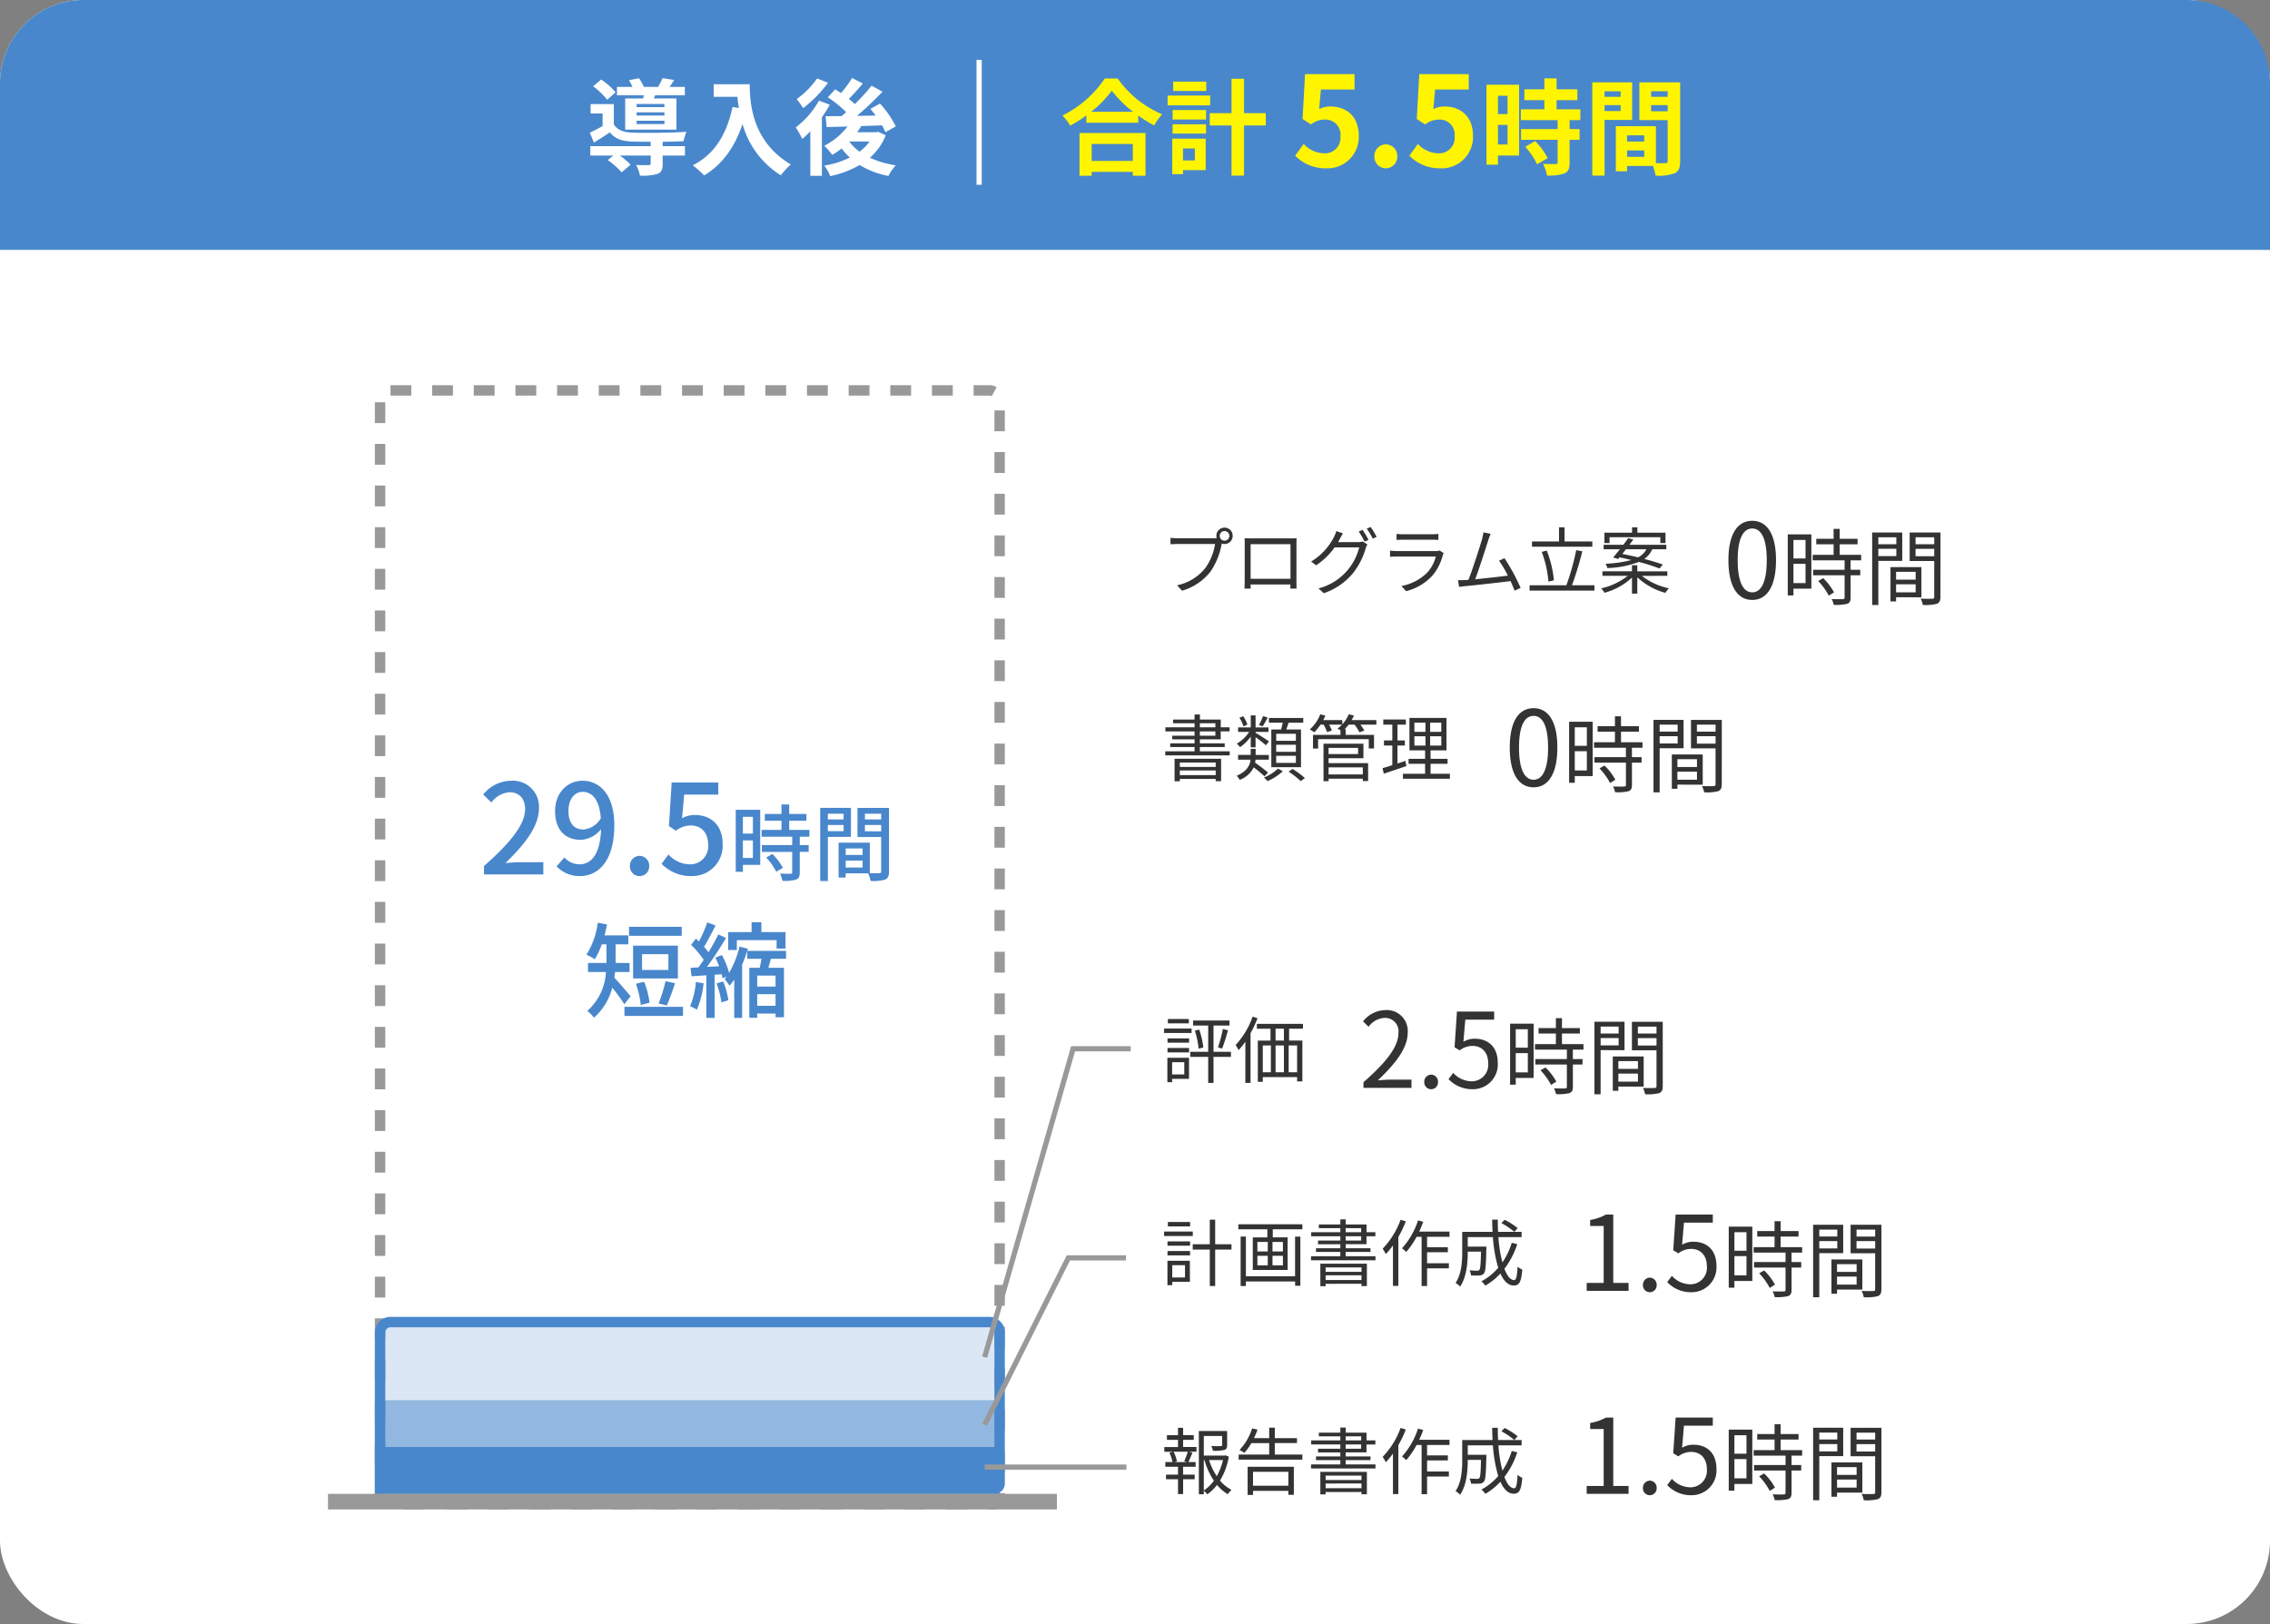
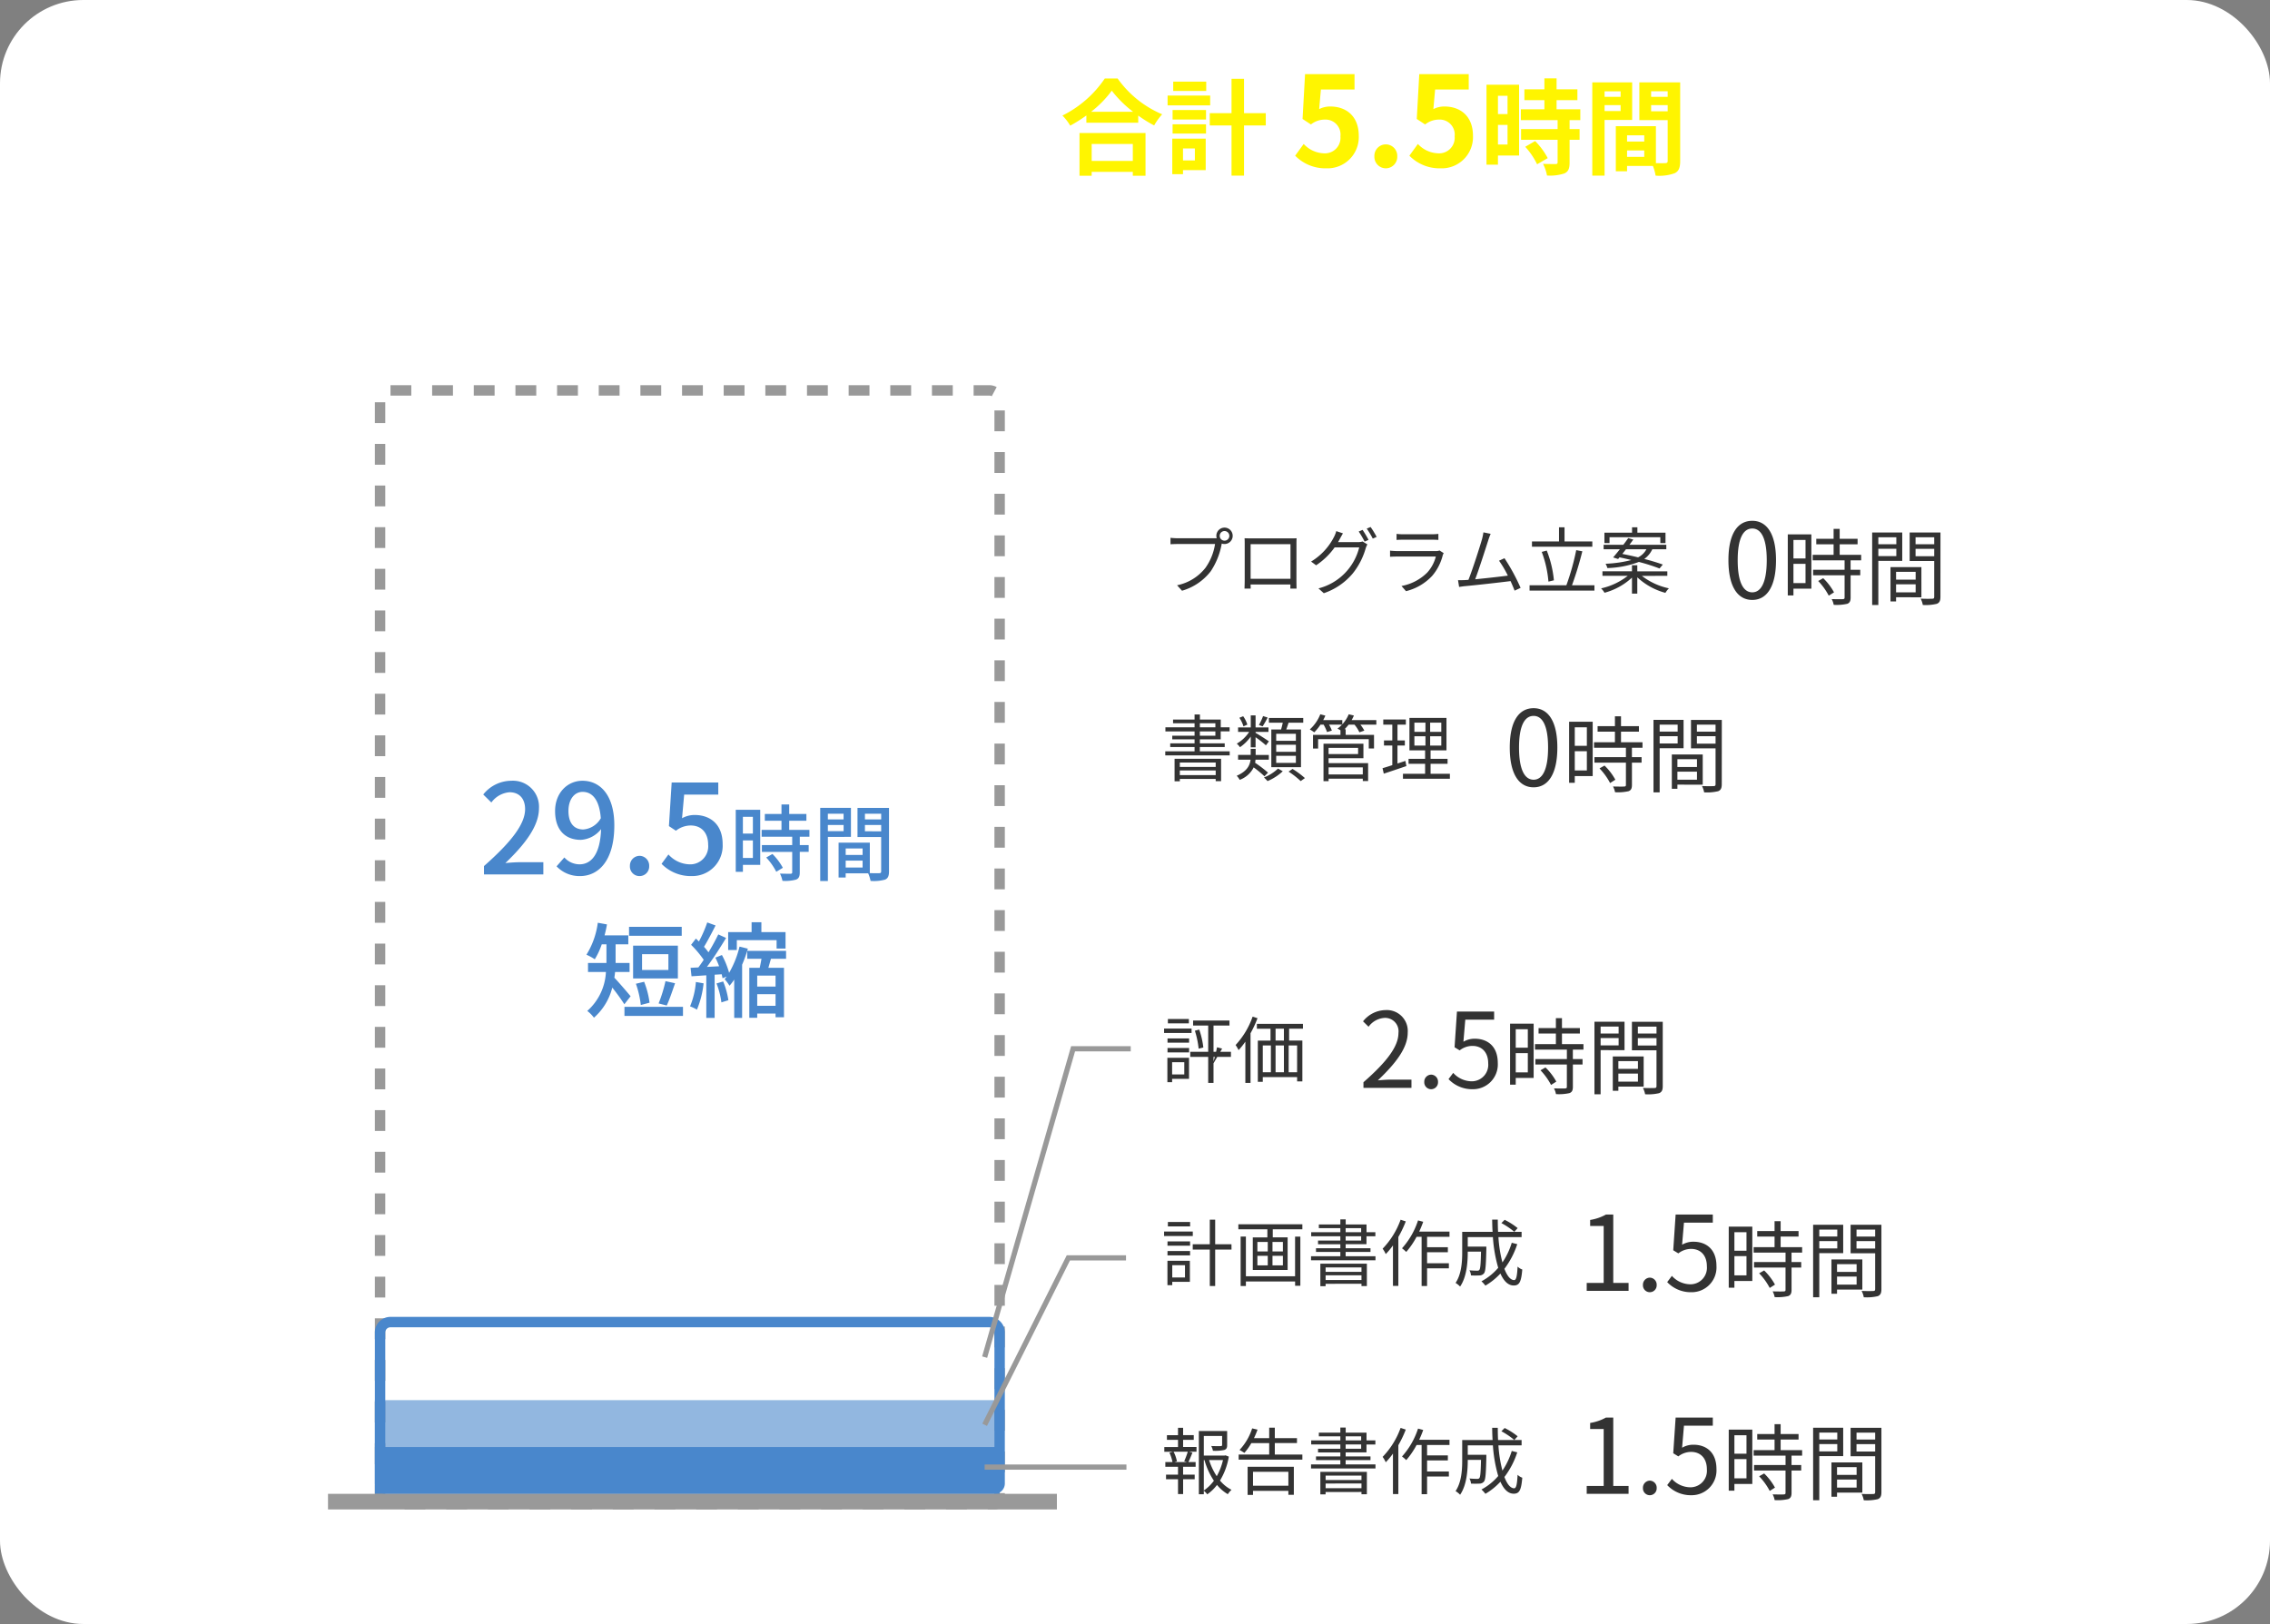
<svg xmlns="http://www.w3.org/2000/svg" width="436" height="312" viewBox="0 0 436 312">
  <rect x="0" y="0" width="436" height="312" fill="#808080" stroke="none" />
  <defs>
    <clipPath id="a">
      <rect width="309.708" height="216" fill="none" />
    </clipPath>
    <clipPath id="c">
      <rect width="120" height="9" transform="translate(9 195)" fill="none" />
    </clipPath>
    <clipPath id="d">
-       <rect width="120" height="15" transform="translate(9 180)" fill="none" />
-     </clipPath>
+       </clipPath>
  </defs>
  <g transform="translate(-723.369 -954.552)">
    <rect width="436" height="312" rx="16" transform="translate(723.369 954.552)" fill="#fff" />
    <g transform="translate(786.369 1028.55)">
      <g clip-path="url(#a)">
        <g clip-path="url(#a)">
          <path d="M12,1H127a2,2,0,0,1,2,2V214a1,1,0,0,1-1,1H11a1,1,0,0,1-1-1V3A2,2,0,0,1,12,1Z" fill="none" stroke="#999" stroke-width="2" stroke-dasharray="4 4" />
          <rect width="120" height="9" transform="translate(9 204)" fill="#4987cc" />
          <g opacity="0.6">
            <g clip-path="url(#c)">
              <rect width="120" height="9" transform="translate(9 195)" fill="#4987cc" />
            </g>
          </g>
          <g opacity="0.2">
            <g clip-path="url(#d)">
              <path d="M12,180H126a3,3,0,0,1,3,3v12H9V183a3,3,0,0,1,3-3" fill="#4987cc" />
            </g>
          </g>
          <path d="M12,180H127a2,2,0,0,1,2,2v29a1,1,0,0,1-1,1H11a1,1,0,0,1-1-1V182A2,2,0,0,1,12,180Z" fill="none" stroke="#4987cc" stroke-width="2" />
          <path d="M241.76,213h8.04v-1.52h-2.94V198.34h-1.4a9.269,9.269,0,0,1-3.04,1.04v1.16h2.6v10.94h-3.26Zm12.12.26a1.32,1.32,0,0,0,1.321-1.321c0-.019,0-.039,0-.059a1.356,1.356,0,0,0-1.29-1.419h-.03a1.355,1.355,0,0,0-1.321,1.39v.03a1.321,1.321,0,0,0,1.261,1.379h.059m8,0a4.761,4.761,0,0,0,4.808-4.714c0-.108,0-.217-.008-.326,0-3.22-1.98-4.66-4.42-4.66a4.205,4.205,0,0,0-2.18.58l.36-4.24h5.54v-1.56h-7.14l-.46,6.86.98.6a3.99,3.99,0,0,1,2.44-.86c1.84,0,3.04,1.24,3.04,3.34a3.169,3.169,0,0,1-2.864,3.447c-.085.008-.171.012-.256.013a4.824,4.824,0,0,1-3.6-1.62l-.9,1.2a6.229,6.229,0,0,0,4.66,1.94m10.568-7.972h-2.32v-3.552h2.32Zm-2.32,4.736v-3.7h2.32v3.7Zm3.44-9.36H269.04v11.728h1.088V211.1h3.44Zm1.312,8.96a12.314,12.314,0,0,1,2.032,2.816l1.008-.64a11.316,11.316,0,0,0-2.08-2.72Zm8.256-3.968V204.6h-4.128v-2.032h3.44v-1.056h-3.44v-1.9H277.84v1.9h-3.328v1.056h3.328V204.6h-4.016v1.056h6.128v1.808H273.9v1.056h6.048v4.272c0,.24-.08.3-.352.32-.252.016-1.132.016-2.124-.012a3.645,3.645,0,0,1,.384,1.1,9.136,9.136,0,0,0,2.592-.192c.48-.176.656-.528.656-1.2V208.52h1.856v-1.056H281.1v-1.808Zm6.752-3.1h-3.456v-1.328h3.456Zm-3.456.88h3.456v1.408h-3.456Zm4.592,2.32V200.3h-5.776v13.932h1.184v-8.48Zm2.576,3.6h-3.76v-1.488h3.76Zm-3.76.9h3.76V211.8h-3.76Zm4.86,2.5v-5.792h-5.932v6.592h1.072v-.8Zm-1.12-9.312h3.584v1.424H293.58Zm3.584-.88h-3.58v-1.328h3.58Zm1.2-2.256h-5.92v5.472h4.72v6.864c0,.288-.1.384-.368.384-.284.016-1.26.032-2.236-.016a4.366,4.366,0,0,1,.416,1.216,9.133,9.133,0,0,0,2.688-.208c.528-.208.7-.608.7-1.36Z" fill="#333" />
          <path d="M241.76,174h8.04v-1.52h-2.94V159.34h-1.4a9.269,9.269,0,0,1-3.04,1.04v1.16h2.6v10.94h-3.26Zm12.12.26a1.32,1.32,0,0,0,1.321-1.321c0-.019,0-.039,0-.059a1.356,1.356,0,0,0-1.29-1.419h-.03a1.355,1.355,0,0,0-1.321,1.39v.03a1.321,1.321,0,0,0,1.261,1.379h.059m8,0a4.761,4.761,0,0,0,4.808-4.714c0-.108,0-.217-.008-.326,0-3.22-1.98-4.66-4.42-4.66a4.205,4.205,0,0,0-2.18.58l.36-4.24h5.54v-1.56h-7.14l-.46,6.86.98.6a3.99,3.99,0,0,1,2.44-.86c1.84,0,3.04,1.24,3.04,3.34a3.169,3.169,0,0,1-2.864,3.447c-.085.008-.171.012-.256.013a4.824,4.824,0,0,1-3.6-1.62l-.9,1.2a6.229,6.229,0,0,0,4.66,1.94m10.568-7.972h-2.32v-3.552h2.32Zm-2.32,1.036h2.32v3.7h-2.32Zm3.44-5.66H269.04v11.728h1.088V172.1h3.44Zm1.312,8.96a12.314,12.314,0,0,1,2.032,2.816l1.008-.64a11.316,11.316,0,0,0-2.08-2.72Zm8.256-3.968V165.6h-4.128v-2.032h3.44v-1.056h-3.44v-1.9H277.84v1.9h-3.328v1.056h3.328V165.6h-4.016v1.056h6.128v1.808H273.9v1.056h6.048v4.272c0,.24-.08.3-.352.32-.252.016-1.132.016-2.124-.012a3.645,3.645,0,0,1,.384,1.1,9.136,9.136,0,0,0,2.592-.192c.48-.176.656-.528.656-1.2V169.52h1.856v-1.056H281.1v-1.808Zm6.752-3.1h-3.456v-1.328h3.456Zm-3.456.88h3.456v1.408h-3.456Zm4.592,2.32V161.3h-5.776v13.932h1.184v-8.48Zm2.576,3.6h-3.76v-1.488h3.76Zm-3.76.9h3.76V172.8h-3.76Zm4.86,2.5v-5.792h-5.932v6.592h1.072v-.8Zm-1.12-9.312h3.584v1.424H293.58Zm3.584-.88h-3.58v-1.328h3.58Zm1.2-2.256h-5.92v5.472h4.72v6.864c0,.288-.1.384-.368.384-.284.016-1.26.032-2.236-.016a4.366,4.366,0,0,1,.416,1.216,9.133,9.133,0,0,0,2.688-.208c.528-.208.7-.608.7-1.36Z" fill="#333" />
          <path d="M198.88,135h9.22v-1.58h-4.06c-.74,0-1.64.08-2.4.14,3.44-3.26,5.74-6.24,5.74-9.16a4.022,4.022,0,0,0-3.683-4.335,4.116,4.116,0,0,0-.577-.005,5.607,5.607,0,0,0-4.32,2.16l1.06,1.04a4.107,4.107,0,0,1,3.04-1.7,2.576,2.576,0,0,1,2.7,2.9c0,2.52-2.12,5.44-6.72,9.46Zm13,.26a1.32,1.32,0,0,0,1.321-1.321c0-.019,0-.039,0-.059a1.356,1.356,0,0,0-1.29-1.419h-.03a1.355,1.355,0,0,0-1.321,1.39v.03a1.321,1.321,0,0,0,1.261,1.379h.059m8,0a4.761,4.761,0,0,0,4.808-4.714c0-.108,0-.217-.008-.326,0-3.22-1.98-4.66-4.42-4.66a4.205,4.205,0,0,0-2.18.58l.36-4.24h5.54v-1.56h-7.14l-.46,6.86.98.6a3.99,3.99,0,0,1,2.44-.86c1.84,0,3.04,1.24,3.04,3.34a3.169,3.169,0,0,1-2.864,3.447c-.085.008-.171.012-.256.013a4.824,4.824,0,0,1-3.6-1.62l-.9,1.2a6.229,6.229,0,0,0,4.66,1.94m10.568-7.972h-2.32v-3.552h2.32Zm-2.32,1.036h2.32v3.7h-2.32Zm3.44-5.66H227.04v11.728h1.088V133.1h3.44Zm1.312,8.96a12.315,12.315,0,0,1,2.032,2.816l1.008-.64a11.314,11.314,0,0,0-2.08-2.72Zm8.256-3.968V126.6h-4.128v-2.032h3.44v-1.056h-3.44v-1.9H235.84v1.9h-3.328v1.056h3.328V126.6h-4.016v1.056h6.128v1.808H231.9v1.056h6.048v4.272c0,.24-.08.3-.352.32-.252.016-1.132.016-2.124-.012a3.646,3.646,0,0,1,.384,1.1,9.136,9.136,0,0,0,2.592-.192c.48-.176.656-.528.656-1.2V130.52h1.856v-1.056H239.1v-1.808Zm6.752-3.1h-3.456v-1.328h3.456Zm-3.456.88h3.456v1.408h-3.456Zm4.592,2.32V122.3h-5.776v13.932h1.184v-8.48Zm2.576,3.6h-3.76v-1.488h3.76Zm-3.76.9h3.76V133.8h-3.76Zm4.86,2.5v-5.792h-5.932v6.592h1.072v-.8Zm-1.12-9.312h3.584v1.424H251.58Zm3.584-.88h-3.58v-1.328h3.58Zm1.2-2.256h-5.92v5.472h4.72v6.864c0,.288-.1.384-.368.384-.284.016-1.26.032-2.236-.016a4.366,4.366,0,0,1,.416,1.216,9.133,9.133,0,0,0,2.688-.208c.528-.208.7-.608.7-1.36Z" fill="#333" />
          <path d="M231.56,77.26c2.78,0,4.56-2.54,4.56-7.64,0-5.08-1.78-7.56-4.56-7.56-2.8,0-4.58,2.46-4.58,7.56s1.78,7.64,4.58,7.64m0-1.46c-1.68,0-2.8-1.86-2.8-6.18,0-4.28,1.12-6.08,2.8-6.08,1.66,0,2.78,1.8,2.78,6.08,0,4.32-1.12,6.18-2.78,6.18m10.228-6.512h-2.32V65.736h2.32Zm-2.32,1.036h2.32v3.7h-2.32Zm3.44-5.66H238.38V76.392h1.088V75.1h3.44Zm1.312,8.96a12.315,12.315,0,0,1,2.032,2.816l1.008-.64a11.314,11.314,0,0,0-2.08-2.72Zm8.256-3.968V68.6h-4.128V66.568h3.44V65.512h-3.44v-1.9H247.18v1.9h-3.328v1.056h3.328V68.6h-4.016v1.056h6.128v1.808h-6.048V72.52h6.048v4.272c0,.24-.08.3-.352.32-.256.016-1.14.016-2.128-.012a3.617,3.617,0,0,1,.388,1.1,9.136,9.136,0,0,0,2.592-.192c.48-.176.656-.528.656-1.2V72.52H252.3V71.464h-1.856V69.656Zm6.752-3.1h-3.456V65.224h3.456Zm-3.456.88h3.456V68.84h-3.456Zm4.592,2.32V64.3h-5.776V78.232h1.184v-8.48Zm2.576,3.6h-3.76V71.864h3.76Zm-3.76.9h3.76V75.8h-3.76Zm4.864,2.5V70.952h-5.936v6.592h1.072v-.8Zm-1.12-9.312h3.584v1.424h-3.584Zm3.584-.88h-3.584V65.224h3.584Zm1.2-2.256h-5.92v5.472h4.72v6.864c0,.288-.1.384-.368.384-.288.016-1.264.032-2.24-.016a4.366,4.366,0,0,1,.416,1.216A9.1,9.1,0,0,0,267,78.008c.528-.208.7-.608.7-1.36Z" fill="#333" />
          <path d="M273.56,41.26c2.78,0,4.56-2.54,4.56-7.64,0-5.08-1.78-7.56-4.56-7.56-2.8,0-4.58,2.46-4.58,7.56s1.78,7.64,4.58,7.64m0-1.46c-1.68,0-2.8-1.86-2.8-6.18,0-4.28,1.12-6.08,2.8-6.08,1.66,0,2.78,1.8,2.78,6.08,0,4.32-1.12,6.18-2.78,6.18m10.228-6.512h-2.32V29.736h2.32Zm-2.32,1.036h2.32v3.7h-2.32Zm3.44-5.66H280.38V40.392h1.088V39.1h3.44Zm1.312,8.96a12.315,12.315,0,0,1,2.032,2.816l1.008-.64a11.315,11.315,0,0,0-2.08-2.72Zm8.256-3.968V32.6h-4.128V30.568h3.44V29.512h-3.44v-1.9H289.18v1.9h-3.328v1.056h3.328V32.6h-4.016v1.056h6.128v1.808h-6.048V36.52h6.048v4.272c0,.24-.08.3-.352.32-.256.016-1.14.016-2.128-.012a3.618,3.618,0,0,1,.388,1.1,9.136,9.136,0,0,0,2.592-.192c.48-.176.656-.528.656-1.2V36.52H294.3V35.464h-1.856V33.656Zm6.752-3.1h-3.456V29.224h3.456Zm-3.456.88h3.456V32.84h-3.456Zm4.592,2.32V28.3h-5.776V42.232h1.184v-8.48Zm2.576,3.6h-3.76V35.864h3.76Zm-3.76.9h3.76V39.8h-3.76Zm4.864,2.5V34.952h-5.936v6.592h1.072v-.8Zm-1.12-9.312h3.584v1.424h-3.584Zm3.584-.88h-3.584V29.224h3.584Zm1.2-2.256h-5.92v5.472h4.72v6.864c0,.288-.1.384-.368.384-.288.016-1.264.032-2.24-.016a4.366,4.366,0,0,1,.416,1.216A9.1,9.1,0,0,0,309,42.008c.528-.208.7-.608.7-1.36Z" fill="#333" />
          <path d="M172.194,29.872a.923.923,0,0,1-.924-.922v0a.924.924,0,1,1,.924.924m-8.974-.462q-.7-.007-1.4-.084v1.232c.35-.014.84-.042,1.386-.042h7.168a10.649,10.649,0,0,1-1.834,4.564,9.262,9.262,0,0,1-5.46,3.36l.952,1.05a10.72,10.72,0,0,0,5.516-3.738,13.908,13.908,0,0,0,2.086-5.166l.028-.154a1.686,1.686,0,0,0,.532.084,1.565,1.565,0,0,0,1.568-1.562v-.006a1.568,1.568,0,1,0-3.066.448c-.168.014-.322.014-.462.014Zm21.644,7.784h-7.658v-6.65h7.658Zm1.148-6.694c0-.35,0-.742.028-1.092-.42.028-.924.028-1.232.028H177.29c-.322,0-.7-.014-1.246-.028.028.336.028.77.028,1.092v6.89c0,.49-.028,1.526-.042,1.694h1.2c-.014-.1-.014-.434-.028-.8h7.648c0,.378-.014.7-.014.8h1.2c-.014-.154-.028-1.232-.028-1.68Zm7.994-.35c.112-.2.224-.392.322-.588.14-.252.392-.728.616-1.092l-1.288-.434a5.167,5.167,0,0,1-.434,1.12,11.729,11.729,0,0,1-4.4,4.732l.966.714a13.492,13.492,0,0,0,3.56-3.442h4.718a10.818,10.818,0,0,1-7.826,7.882l1.022.924a12.465,12.465,0,0,0,5.572-3.808,13.694,13.694,0,0,0,2.478-4.83,4.357,4.357,0,0,1,.322-.742l-.924-.56a2.676,2.676,0,0,1-.91.126Zm3.962-2.03a15.712,15.712,0,0,1,1.132,1.934l.756-.336A19.86,19.86,0,0,0,198.71,27.8Zm1.54-.56a14.525,14.525,0,0,1,1.162,1.92l.742-.336a17.236,17.236,0,0,0-1.162-1.9Zm13.986,4.2a1.869,1.869,0,0,1-.77.112h-7.378a12.839,12.839,0,0,1-1.358-.084v1.176c.49-.028,1.022-.042,1.358-.042h7.434a7.159,7.159,0,0,1-1.666,3.094,9.427,9.427,0,0,1-4.928,2.564l.868.994a10.2,10.2,0,0,0,5.012-2.926,9.644,9.644,0,0,0,2.044-3.976,2.42,2.42,0,0,1,.182-.406Zm-8.26-2.03c.378-.028.826-.042,1.26-.042h5.488c.476,0,.952.014,1.288.042V28.57a8.7,8.7,0,0,1-1.27.07h-5.5a8.7,8.7,0,0,1-1.26-.07Zm23.828,9.214a37.955,37.955,0,0,0-3.094-5.7l-1.05.476a19.985,19.985,0,0,1,1.694,2.87c-1.526.2-4.214.5-6.272.7.7-1.82,2.072-6.118,2.492-7.434.182-.588.336-.952.476-1.3l-1.386-.28a11.618,11.618,0,0,1-.28,1.344c-.392,1.372-1.82,5.852-2.6,7.784-.252.014-.49.028-.7.042-.406.014-.882.028-1.3.014l.21,1.3c.406-.056.812-.126,1.162-.154,1.876-.168,6.552-.686,8.722-.966.308.686.588,1.33.77,1.834Zm13.776-8.918H237.5V27.3h-1.06v2.73h-5.194v1.008h11.592Zm-7.378,7.462a20.969,20.969,0,0,0-1.372-5.712l-.966.252a21.133,21.133,0,0,1,1.288,5.712Zm3.472.952a64.538,64.538,0,0,0,1.988-6.524l-1.176-.224a46.149,46.149,0,0,1-1.89,6.748h-7.07v1.022h12.46V38.44Zm7.21-9.226H255.9v1.12h.994v-2h-5.4V27.3h-1.026v1.036h-5.306v2h.98Zm7.084,2.31a3.646,3.646,0,0,1-1.6,1.554c-1.036-.252-2.086-.476-3.024-.658.224-.28.462-.588.7-.9ZM247.794,33.4l.266-.322c.728.154,1.5.322,2.268.518a23.369,23.369,0,0,1-4.942.714,3.2,3.2,0,0,1,.336.826,18.479,18.479,0,0,0,6.062-1.176,36.684,36.684,0,0,1,3.962,1.26l.63-.756c-.924-.336-2.2-.728-3.556-1.078a4.7,4.7,0,0,0,1.54-1.862h2.688V30.67h-7.084c.266-.35.518-.686.742-1.008l-.966-.28c-.28.392-.6.84-.952,1.288h-3.78v.854h3.122c-.462.574-.91,1.134-1.3,1.568Zm9.45,3.234v-.868h-5.768V34.6h-1.022v1.162h-5.67v.868h4.858a12.705,12.705,0,0,1-5.124,2.412,3.5,3.5,0,0,1,.658.84,12.485,12.485,0,0,0,5.278-2.912v3.08h1.022V36.914a12.784,12.784,0,0,0,5.4,2.986,4.489,4.489,0,0,1,.672-.868,12.788,12.788,0,0,1-5.194-2.394Z" fill="#333" />
          <path d="M170.5,73.348h-6.888v-.854H170.5Zm-6.888.668H170.5v.9h-6.888Zm-1.012,2.09h1.012v-.462H170.5v.434h1.036v-4.3H162.6Zm4.858-9.59h2.982v.826h-2.978Zm0-1.568h2.982v.784h-2.978Zm0,5.4v-.826h4.774v-.714h-4.77v-.77h4V66.516h1.708v-.784h-1.7V64.248h-4v-.98H166.44v.98h-4.13v.7h4.13v.784h-5.6v.784h5.6v.826h-4.284v.7h4.284v.77h-4.676v.714h4.676v.826h-5.628v.77h12.376v-.77ZM185.9,68.322h-3.78V66.978h3.78Zm0,2.114h-3.78V69.078h3.78Zm0,2.128h-3.78V71.206h3.78Zm-4.718-6.412V73.39h5.7V66.152h-2.83c.154-.406.294-.854.448-1.3h2.814v-.91H180.72v.91h2.66c-.084.42-.21.9-.322,1.3ZM179.6,63.576a11.2,11.2,0,0,1-.8,1.708l.714.266a19.009,19.009,0,0,0,.966-1.694Zm-3.024,1.638a5.512,5.512,0,0,0-.8-1.61l-.728.294a6.294,6.294,0,0,1,.784,1.652Zm.658,4.368h.924V67.636a21.153,21.153,0,0,1,1.988,1.554l.574-.756c-.378-.28-2.02-1.344-2.562-1.634v-.182h2.478V65.76h-2.478V63.436h-.924V65.76H174.8v.854h2.128a7,7,0,0,1-2.38,2.254,3.588,3.588,0,0,1,.616.686,8.157,8.157,0,0,0,2.07-2.044Zm3.318,4.858a25.8,25.8,0,0,0-2.478-1.89c.028-.2.056-.406.07-.6h2.562v-.91h-2.534V69.876h-.952v1.162H174.8v.91h2.394c-.126,1.064-.63,2.212-2.66,3.094a3.506,3.506,0,0,1,.574.784,4.867,4.867,0,0,0,2.688-2.394,21.822,21.822,0,0,1,2.07,1.708Zm1.918-.784a8.064,8.064,0,0,1-2.7,1.708,7.95,7.95,0,0,1,.686.7,9.745,9.745,0,0,0,2.924-1.89Zm2.03.588a16.418,16.418,0,0,1,2.324,1.82l.812-.574a16.394,16.394,0,0,0-2.38-1.764Zm14.252.546h-6.566V73.432h6.566Zm-.9-3.92h-5.67V69.68h5.67Zm-5.67.8h6.692V68.882h-7.668v7.2h.98V75.6h6.566v.45h1.022V72.62h-7.588Zm9.17-7.322H196.61a7.433,7.433,0,0,0,.434-.882l-.994-.238a6.561,6.561,0,0,1-1.232,1.932v-.812H191.15a6.988,6.988,0,0,0,.406-.868l-.966-.252a7.67,7.67,0,0,1-2.016,2.912,6.438,6.438,0,0,1,.854.56,9.458,9.458,0,0,0,1.2-1.484h.6a8.79,8.79,0,0,1,.658,1.428l.924-.28a6.322,6.322,0,0,0-.546-1.148h2.492a5.62,5.62,0,0,1-.868.77,5.045,5.045,0,0,1,.574.322v.882H189.19v2.618h.98V68.014h9.73v1.792h1.008V67.188h-5.446V66.1h-.21a9.645,9.645,0,0,0,.784-.882h1.12a6.507,6.507,0,0,1,.938,1.47l.952-.322a7,7,0,0,0-.756-1.148h3.066Zm5.586,7.84-1.526.5V69.232h1.418v-.98h-1.414V65.214h1.61v-.98h-4.34v.98h1.736v3.038h-1.6v.98h1.6V73c-.714.238-1.358.434-1.876.588l.238,1.05c1.246-.406,2.842-.952,4.34-1.456Zm1.722-4.732h2.128v1.792h-2.124Zm0-2.618h2.128V66.6h-2.124Zm5.17,1.764h-2.142V64.836h2.142Zm0,2.646h-2.142V67.454h2.142Zm-2.058,5.418V72.746h3.262v-.952h-3.262V70.156h3.052v-6.23h-7.112v6.23h3.01v1.638h-3.178v.952h3.178v1.918h-4.256v.952h9.016v-.952Z" fill="#333" />
          <path d="M165.586,160.772h-4.27v.84h4.27Zm.514,1.834h-5.512v.854H166.1Zm-1.5,8.82h-2.444v-2.352H164.6Zm.938-3.206h-4.306v4.69h.924v-.644h3.388Zm-4.3-1.036h4.34v-.84h-4.332Zm0-1.862h4.34V164.5h-4.332Zm12.292-.28H170.4v-4.718h-1.034v4.718H166.09v1.022h3.276v7H170.4v-7h3.136Zm12.216,6.158H176.3v-7.63h-1.012v9.494H176.3V172.2h9.45v.826h1.008v-9.45h-1.012Zm-2.338-4.772h-2v-1.82h2Zm0,2.674h-2v-1.834h2Zm-4.9-1.834H180.5V169.1h-1.992Zm0-2.66H180.5v1.82h-1.992Zm-3.654-3.4v.966h5.572v1.554h-2.8v6.258h6.692v-6.26h-2.856v-1.554h5.684v-.966Zm23.646,9.14h-6.888v-.854H198.5Zm-6.888.668H198.5v.9h-6.888Zm-1.012,2.09h1.008v-.462H198.5v.434h1.036v-4.3H190.6Zm4.858-9.59h2.982v.826h-2.978Zm0-1.568h2.982v.784h-2.978Zm0,5.4v-.826h4.774v-.714h-4.77v-.77h4v-1.522h1.708v-.784h-1.7v-1.484h-4v-.98H194.44v.98h-4.13v.7h4.13v.784h-5.6v.784h5.6v.826h-4.284v.7h4.284v.77h-4.676v.714h4.676v.826h-5.628v.77h12.376v-.77Zm10.556-7.014a15.583,15.583,0,0,1-3.454,5.566,5.244,5.244,0,0,1,.6,1.036,13.808,13.808,0,0,0,1.386-1.666v7.78h1.036v-9.394a21.739,21.739,0,0,0,1.428-3Zm9.394,3.276v-.99h-5.82c.28-.616.546-1.246.77-1.89l-.994-.266a14.837,14.837,0,0,1-3.08,5.362,6.855,6.855,0,0,1,.812.7,15.373,15.373,0,0,0,1.988-2.912h.966v9.45h1.05v-3.388h4.186V168.7H211.1v-2.118h3.99v-.966H211.1v-2Zm9.968-2.632a14.345,14.345,0,0,1,2.478,1.68l.644-.714a13.319,13.319,0,0,0-2.5-1.592Zm1.988,3.78a13.879,13.879,0,0,1-1.792,3.78,25.253,25.253,0,0,1-.77-4.858h4.452v-1.018h-4.518c-.042-.756-.056-1.54-.056-2.352H223.6c.014.8.028,1.582.084,2.352h-5.836v3.906c0,1.806-.126,4.2-1.274,5.908a4.127,4.127,0,0,1,.868.7c1.26-1.82,1.47-4.634,1.47-6.594v-.112h2.548c-.056,2.408-.126,3.29-.322,3.5-.084.126-.224.154-.42.154-.238,0-.84-.014-1.484-.07a2.16,2.16,0,0,1,.294.98,15.959,15.959,0,0,0,1.666,0,1.084,1.084,0,0,0,.84-.406c.294-.364.378-1.54.448-4.676V165.5h-3.57v-1.82h4.83a27.543,27.543,0,0,0,1.022,5.894,11.182,11.182,0,0,1-3.22,2.59,5.889,5.889,0,0,1,.756.83,12.529,12.529,0,0,0,2.884-2.324c.644,1.442,1.484,2.3,2.562,2.3s1.442-.69,1.638-3.07a2.461,2.461,0,0,1-.9-.56c-.094,1.86-.262,2.59-.654,2.59-.714,0-1.358-.8-1.876-2.17a15.78,15.78,0,0,0,2.464-4.732Z" fill="#333" />
-           <path d="M165.348,121.772h-4.032v.84h4.032Zm.518,1.834h-5.278v.854h5.278Zm-1.4,8.82h-2.338v-2.352h2.338Zm.91-3.206h-4.158v4.69h.91v-.644h3.248Zm-4.13-1.036h4.144v-.84h-4.144Zm0-1.862h4.144V125.5h-4.144Zm12.18,1.75H170.08v-5.04h3.066v-.966H166.16v.966h2.9v5.04h-3.446v.98h3.444v5h1.022v-5h3.346Zm-6.926-4.046a16.887,16.887,0,0,1,.724,3.444l.9-.224a16.035,16.035,0,0,0-.788-3.446Zm5.236,3.43a36.043,36.043,0,0,0,1.12-3.514l-.98-.252a25.434,25.434,0,0,1-.938,3.528Zm5.852-6.132a15.455,15.455,0,0,1-3.266,5.446,8.073,8.073,0,0,1,.574.98,14.3,14.3,0,0,0,1.3-1.624v7.924h.994v-9.534a22.613,22.613,0,0,0,1.344-2.9Zm6.012,4.592H182v-2.282h1.6Zm2.534,6.09h-1.62v-5.152h1.624Zm-6.59-5.152H181.1v5.152h-1.556Zm4.06,5.152H182v-5.152h1.6Zm3.654-8.372V122.7H178.41v.938h2.618v2.282h-2.436v7.92h.952v-.91h6.594v.826h1.008v-7.84H184.6v-2.282Z" fill="#333" />
+           <path d="M165.348,121.772h-4.032v.84h4.032Zm.518,1.834h-5.278v.854h5.278Zm-1.4,8.82h-2.338v-2.352h2.338Zm.91-3.206h-4.158v4.69h.91v-.644h3.248Zm-4.13-1.036h4.144v-.84h-4.144Zm0-1.862h4.144V125.5h-4.144Zm12.18,1.75H170.08v-5.04h3.066v-.966H166.16v.966h2.9v5.04h-3.446v.98h3.444v5h1.022v-5h3.346Zm-6.926-4.046a16.887,16.887,0,0,1,.724,3.444l.9-.224a16.035,16.035,0,0,0-.788-3.446Zm5.236,3.43l-.98-.252a25.434,25.434,0,0,1-.938,3.528Zm5.852-6.132a15.455,15.455,0,0,1-3.266,5.446,8.073,8.073,0,0,1,.574.98,14.3,14.3,0,0,0,1.3-1.624v7.924h.994v-9.534a22.613,22.613,0,0,0,1.344-2.9Zm6.012,4.592H182v-2.282h1.6Zm2.534,6.09h-1.62v-5.152h1.624Zm-6.59-5.152H181.1v5.152h-1.556Zm4.06,5.152H182v-5.152h1.6Zm3.654-8.372V122.7H178.41v.938h2.618v2.282h-2.436v7.92h.952v-.91h6.594v.826h1.008v-7.84H184.6v-2.282Z" fill="#333" />
          <path d="M164.984,206.89h-2.422l.49-.14a6.776,6.776,0,0,0-.644-1.85h2.73a15.977,15.977,0,0,1-.686,1.834Zm-.742-4.27h2.044v-.9h-2.044v-1.41h-.98v1.414h-2.128v.9h2.128v1.386H160.63v.9h1.67l-.686.182a7.738,7.738,0,0,1,.586,1.8h-1.374v.91h2.436v1.512h-2.3v.882h2.3v2.842h.98v-2.842h2.222v-.882h-2.226V207.8h2.408v-.91h-1.386c.238-.49.518-1.162.77-1.806l-.672-.184h1.456V204h-2.576Zm3.976,3.892h.126a13.838,13.838,0,0,0,1.806,3.962,7.673,7.673,0,0,1-1.932,1.876Zm3.682,0a11.539,11.539,0,0,1-1.2,3.094,12.359,12.359,0,0,1-1.47-3.094Zm.476-.91-.182.042h-3.976v-3.766h3.514V203.6c0,.168-.056.21-.28.224s-.938.014-1.806-.014a3.227,3.227,0,0,1,.322.91,8.251,8.251,0,0,0,2.184-.154c.448-.154.546-.434.546-.952v-2.688h-5.432v12.152h.952v-.672a3.718,3.718,0,0,1,.658.686,8.185,8.185,0,0,0,1.876-1.806,7.728,7.728,0,0,0,2.072,1.778,4.622,4.622,0,0,1,.714-.84,7.013,7.013,0,0,1-2.212-1.778,12.889,12.889,0,0,0,1.694-4.606Zm12.082,5.838h-6.79v-2.674h6.79Zm-7.826,1.76h1.036v-.78h6.79v.756h1.05V207.8h-8.876Zm5.222-7.756v-2.2h4.256V202.3h-4.256v-2.016h-1.078V202.3H177.85a17.011,17.011,0,0,0,.686-1.638l-1.036-.24a10.831,10.831,0,0,1-2.422,4.144c.266.14.728.42.938.56a11.354,11.354,0,0,0,1.33-1.876h3.43v2.2H174.91v.98h12.236v-.98Zm16.646,4.9h-6.888v-.854H198.5Zm-6.888.668H198.5v.9h-6.888Zm-1.012,2.09h1.008v-.462H198.5v.434h1.036v-4.3H190.6Zm4.858-9.59h2.982v.826h-2.978Zm0-1.568h2.982v.784h-2.978Zm0,5.4v-.826h4.774v-.714h-4.77v-.77h4v-1.522h1.708v-.784h-1.7v-1.484h-4v-.98H194.44v.98h-4.13v.7h4.13v.784h-5.6v.784h5.6v.826h-4.284v.7h4.284v.77h-4.676v.714h4.676v.826h-5.628v.77h12.376v-.77Zm10.556-7.014a15.583,15.583,0,0,1-3.454,5.566,5.244,5.244,0,0,1,.6,1.036,13.808,13.808,0,0,0,1.386-1.666v7.78h1.036v-9.394a21.739,21.739,0,0,0,1.428-3Zm9.394,3.276v-.99h-5.82c.28-.616.546-1.246.77-1.89l-.994-.266a14.837,14.837,0,0,1-3.08,5.362,6.855,6.855,0,0,1,.812.7,15.373,15.373,0,0,0,1.988-2.912h.966v9.45h1.05v-3.388h4.186V208.7H211.1v-2.118h3.99v-.966H211.1v-2Zm9.968-2.632a14.345,14.345,0,0,1,2.478,1.68l.644-.714a13.319,13.319,0,0,0-2.5-1.592Zm1.988,3.78a13.879,13.879,0,0,1-1.792,3.78,25.253,25.253,0,0,1-.77-4.858h4.452v-1.018h-4.518c-.042-.756-.056-1.54-.056-2.352H223.6c.014.8.028,1.582.084,2.352h-5.836v3.906c0,1.806-.126,4.2-1.274,5.908a4.127,4.127,0,0,1,.868.7c1.26-1.82,1.47-4.634,1.47-6.594v-.112h2.548c-.056,2.408-.126,3.29-.322,3.5-.084.126-.224.154-.42.154-.238,0-.84-.014-1.484-.07a2.16,2.16,0,0,1,.294.98,15.959,15.959,0,0,0,1.666,0,1.084,1.084,0,0,0,.84-.406c.294-.364.378-1.54.448-4.676V205.5h-3.57v-1.82h4.83a27.543,27.543,0,0,0,1.022,5.894,11.182,11.182,0,0,1-3.22,2.59,5.889,5.889,0,0,1,.756.83,12.529,12.529,0,0,0,2.884-2.324c.644,1.442,1.484,2.3,2.562,2.3s1.442-.69,1.638-3.07a2.461,2.461,0,0,1-.9-.56c-.094,1.86-.262,2.59-.654,2.59-.714,0-1.358-.8-1.876-2.17a15.78,15.78,0,0,0,2.464-4.732Z" fill="#333" />
          <rect width="140" height="3" transform="translate(0 213)" fill="#999" />
          <path d="M29.96,94h11.4V91.648H36.944c-.864,0-1.968.072-2.88.168,3.744-3.576,6.456-7.1,6.456-10.512A5,5,0,0,0,35.845,76a4.907,4.907,0,0,0-.653,0,6.933,6.933,0,0,0-5.376,2.64l1.56,1.536a4.793,4.793,0,0,1,3.48-1.968c1.968,0,3,1.32,3,3.24,0,2.9-2.688,6.336-7.9,10.944Zm19.08-8.64c-1.848,0-2.856-1.3-2.856-3.552,0-2.3,1.2-3.672,2.712-3.672,1.92,0,3.24,1.584,3.5,5.064a4.236,4.236,0,0,1-3.356,2.16M43.9,92.44a6.062,6.062,0,0,0,4.516,1.872c3.408,0,6.576-2.784,6.576-9.744,0-5.832-2.736-8.568-6.12-8.568-2.856,0-5.256,2.3-5.256,5.808,0,3.7,1.992,5.544,4.944,5.544a5.308,5.308,0,0,0,3.888-2.064c-.168,5.04-2.016,6.768-4.152,6.768a3.94,3.94,0,0,1-2.9-1.32Zm15.94,1.872a1.837,1.837,0,0,0,1.85-1.824c0-.032,0-.064,0-.1A1.878,1.878,0,0,0,59.9,90.426l-.062,0a1.878,1.878,0,0,0-1.85,1.906c0,.02,0,.041,0,.062a1.837,1.837,0,0,0,1.752,1.918c.032,0,.064,0,.1,0m10.008,0a5.828,5.828,0,0,0,5.958-5.695c0-.142,0-.284-.006-.425,0-3.864-2.424-5.616-5.376-5.616A4.978,4.978,0,0,0,68,83.2l.408-4.536H74.96V76.336H66.008l-.528,8.376,1.344.888a4.649,4.649,0,0,1,2.832-1.008c2.016,0,3.36,1.344,3.36,3.7a3.452,3.452,0,0,1-3.5,3.768,5.653,5.653,0,0,1-4.128-1.9l-1.32,1.8a7.82,7.82,0,0,0,5.78,2.352m11.76-8.168h-1.92V82.928h1.92Zm-1.92,4.684V87.456h1.92v3.376Zm3.328-9.248h-4.7V93.5h1.376V92.16H83.02Zm1.152,9.168a11.874,11.874,0,0,1,1.932,2.74l1.264-.768a11.786,11.786,0,0,0-2-2.656Zm8.3-4V85.44H88.584V83.68h3.3v-1.3h-3.3V80.56H87.1v1.824H83.9v1.3h3.2v1.76H83.288v1.312H89.16v1.6H83.336v1.312H89.16v3.9c0,.224-.08.288-.336.3-.24,0-1.12,0-2.016-.032a5.545,5.545,0,0,1,.48,1.392,7.868,7.868,0,0,0,2.624-.24c.528-.224.7-.624.7-1.392V89.664h1.712V88.352H90.616v-1.6Zm6.56-3.316h-3.02v-1.1h3.02ZM96.008,84.5h3.024v1.18H96.008Zm4.432,2.28V81.212h-5.9V95.264h1.472v-8.48Zm2.688-1.072V84.5h3.12v1.216Zm3.12-2.276h-3.12v-1.1h3.12Zm-6.816,7.912h3.248v1.328H99.432Zm3.248-1.088H99.432V89.008h3.248Zm5.072-9.04H101.7v5.6h4.544v6.576c0,.272-.08.352-.368.368-.256,0-1.024.016-1.808-.016V87.888h-6v6.7h1.36v-.8h4.32a6.639,6.639,0,0,1,.464,1.456A8.116,8.116,0,0,0,107,94.992c.576-.256.752-.736.752-1.584ZM67.94,104.06H57.82v1.72H67.94Zm-2.56,8.3H60.32v-3.04h5.06Zm1.82-4.68H58.6v6.3h8.6Zm-2.14,11.5c.5-1.06,1.08-2.78,1.6-4.28l-1.84-.4a27.466,27.466,0,0,1-1.32,4.28Zm-3.3-.54a16.578,16.578,0,0,0-1.04-4.02l-1.58.38a18.848,18.848,0,0,1,.94,4.08Zm-3.64-1.24c-.46-.56-2.32-2.74-3.12-3.56.06-.36.1-.74.14-1.1h2.78V111H55.24v-3.58h2.44V105.7H53.12c.18-.68.34-1.38.46-2.1l-1.76-.32a15.454,15.454,0,0,1-2.18,6.14,10.283,10.283,0,0,1,1.6.88,14.283,14.283,0,0,0,1.34-2.88h.9V111H49.94v1.74h3.44a10.671,10.671,0,0,1-3.58,7.48,6.569,6.569,0,0,1,1.28,1.3,11.392,11.392,0,0,0,3.52-5.78,38.31,38.31,0,0,1,2.32,3.2Zm-1.18,3.78H68.18v-1.74H56.94Zm21.58-14.56h7.64v1.62h1.72v-3.16H83.24v-1.9H81.36v1.9h-4.5v3.44h1.66Zm-7.86,8.04a15.293,15.293,0,0,1-1.12,4.68,7.343,7.343,0,0,1,1.32.64,18.1,18.1,0,0,0,1.28-5.06Zm3.96.28a15.268,15.268,0,0,1,.94,3.64l1.34-.42a15.317,15.317,0,0,0-1-3.6Zm4.42-7.08a18.541,18.541,0,0,1-2,5.04,16.147,16.147,0,0,0-1.38-3.42l-1.26.5a15.843,15.843,0,0,1,.72,1.66l-2.34.12c1.24-1.64,2.6-3.78,3.68-5.56l-1.5-.68a38.187,38.187,0,0,1-1.88,3.44,12.321,12.321,0,0,0-.86-1.06c.68-1.1,1.52-2.72,2.22-4.1l-1.6-.58a24.036,24.036,0,0,1-1.6,3.66c-.2-.2-.38-.38-.58-.56l-.92,1.2a19.7,19.7,0,0,1,2.42,2.88c-.34.54-.7,1.02-1.02,1.46l-1.5.08.18,1.62c.84-.04,1.82-.12,2.84-.18v8.18h1.6v-8.3l1.36-.08c.06.28.12.54.16.76l.8-.32c-.14.18-.26.34-.4.5a9.314,9.314,0,0,1,.94,1.26,10.744,10.744,0,0,0,.9-1.18v7.36h1.52V111.34a24.692,24.692,0,0,0,1.1-3.08Zm6.92,7.68H82.44v-2.1h3.52Zm-3.52,3.7V117h3.52v2.24Zm5.54-9.04v-1.52H80.52v1.52h2.74c-.1.58-.22,1.18-.34,1.74h-2v9.6h1.52v-.82h3.52v.72h1.62v-9.5h-3c.16-.54.32-1.14.5-1.74Z" fill="#4987cc" />
          <path d="M126.121,199.73l16.08-32.067h11.072" fill="none" stroke="#999" stroke-width="1" />
          <line x2="27.236" transform="translate(126.121 207.859)" fill="none" stroke="#999" stroke-width="1" />
          <path d="M126.121,186.73l16.987-59.238H154.18" fill="none" stroke="#999" stroke-width="1" />
        </g>
      </g>
    </g>
    <g transform="translate(500 -1)">
-       <path d="M16,0H420a16,16,0,0,1,16,16V48a0,0,0,0,1,0,0H0a0,0,0,0,1,0,0V16A16,16,0,0,1,16,0Z" transform="translate(223.369 955.553)" fill="#4987cc" />
      <g transform="translate(80 3)">
        <g transform="translate(39.969 -382.886)">
          <rect width="118.652" height="20.52" transform="translate(307.46 1349.678)" fill="#fff" opacity="0" />
          <path d="M13.98-4.34v3.26H6.08V-4.34ZM3.74,1.76H6.08V1.02h7.9v.74h2.44v-8.2H3.74ZM5.96-10.52a20.435,20.435,0,0,0,3.98-4.06,21.909,21.909,0,0,0,4.1,4.06Zm2.64-6.4A21.173,21.173,0,0,1,.46-9.8a9.712,9.712,0,0,1,1.5,1.94,27.866,27.866,0,0,0,3.1-1.96v1.4h9.96V-9.8a23.99,23.99,0,0,0,3.06,1.9,11.625,11.625,0,0,1,1.54-2.14,20.092,20.092,0,0,1-8.56-6.88Zm19.48.6H21.74v1.8h6.34Zm.76,2.68H20.66v1.88h8.18ZM25.9-3.48v2.3H23.62v-2.3Zm2.08-1.88H21.56V1.46h2.06V.68h4.36Zm-6.36-.98h6.42V-8.12H21.62Zm0-2.7h6.42v-1.82H21.62Zm17.9-1.22H35.34v-6.6h-2.4v6.6H28.76V-7.9h4.18V1.74h2.4V-7.9h4.18ZM51.164.336A6,6,0,0,0,57.38-5.9c0-3.864-2.5-5.64-5.472-5.64a4.594,4.594,0,0,0-2.136.5l.336-3.768h6.456V-17.76h-9.5l-.48,8.616,1.608,1.056a4.249,4.249,0,0,1,2.664-.936,2.874,2.874,0,0,1,3,3.216,2.982,2.982,0,0,1-3.144,3.264,5.521,5.521,0,0,1-3.912-1.8L45.164-2.088A8.1,8.1,0,0,0,51.164.336Zm11.4,0a2.21,2.21,0,0,0,2.208-2.3,2.21,2.21,0,0,0-2.208-2.3,2.206,2.206,0,0,0-2.184,2.3A2.206,2.206,0,0,0,62.564.336ZM73.1.336A6,6,0,0,0,79.316-5.9c0-3.864-2.5-5.64-5.472-5.64a4.594,4.594,0,0,0-2.136.5l.336-3.768H78.5V-17.76H69l-.48,8.616,1.608,1.056a4.249,4.249,0,0,1,2.664-.936,2.874,2.874,0,0,1,3,3.216,2.982,2.982,0,0,1-3.144,3.264,5.521,5.521,0,0,1-3.912-1.8L67.1-2.088A8.1,8.1,0,0,0,73.1.336ZM85.952-13.6v3.52h-1.84V-13.6Zm-1.84,9.36V-8h1.84v3.76Zm4.06-11.48h-6.26V-.36h2.2V-2.12h4.06ZM89.352-3.8a14.07,14.07,0,0,1,2.28,3.36l2.04-1.18a13.8,13.8,0,0,0-2.42-3.28Zm10.58-5.12V-11h-4.56v-1.76h4v-2.08h-4v-2.1h-2.34v2.1h-3.84v2.08h3.84V-11h-4.52v2.08h7.06V-7.2h-7.02v2.06h7.02v4.3c0,.28-.1.36-.42.36-.3,0-1.42,0-2.38-.04a8.022,8.022,0,0,1,.76,2.24,8.854,8.854,0,0,0,3.34-.4c.78-.36,1-.96,1-2.1V-5.14h1.92V-7.2h-1.92V-8.92Zm7.74-5.54v1.06h-3.08v-1.06Zm-3.08,3.8V-11.8h3.08v1.14Zm5.3,1.7v-7.22h-7.66V1.74h2.36V-8.96Zm3.64-1.66V-11.8h3.18v1.18Zm3.18-3.84v1.06h-3.18v-1.06Zm-7.8,12.6V-3.1h3.3v1.24Zm3.3-4.14v1.2h-3.3V-6Zm6.9-10.18h-7.84v7.26h5.44V-1.1c0,.32-.12.44-.48.44-.26.02-1,.02-1.78,0v-7.1h-7.7V.9h2.16V-.12h4.96a8.806,8.806,0,0,1,.52,1.86,8.641,8.641,0,0,0,3.66-.46c.8-.38,1.06-1.08,1.06-2.36Z" transform="translate(307 1367.438)" fill="#fff500" />
        </g>
        <line y2="24" transform="translate(331.429 964.052)" fill="none" stroke="#fff" stroke-width="1" />
        <g transform="translate(255.829 961.552)">
          <rect width="58.78" height="19.86" transform="translate(0.82 5.98)" fill="#fff" opacity="0" />
          <path d="M15.16-11.42H9.82v-.6h5.34Zm0,1.62H9.82v-.62h5.34Zm0,1.64H9.82V-8.8h5.34ZM7.62-13.08V-7.1h9.84v-5.98H13.12l.26-.62h5.7v-1.6H16.14c.28-.38.58-.84.88-1.34l-2.22-.34a14.926,14.926,0,0,1-.86,1.68H11.2a8.49,8.49,0,0,0-.92-1.66l-1.94.36a8.874,8.874,0,0,1,.68,1.3H6.04v1.6H11.2c-.04.22-.1.42-.14.62ZM5.78-14.26A13.094,13.094,0,0,0,3-16.72l-1.54,1.3a14.013,14.013,0,0,1,2.7,2.58Zm9.04,9.5c1.5-.02,2.94-.06,4-.1a10.191,10.191,0,0,1,.58-1.82c-2.76.2-7.98.26-10.4.16-1.7-.06-2.9-.5-3.56-1.6V-12H.98v1.8h2.3v2.42C2.44-7.3,1.56-6.86.82-6.5l.8,1.88c1.12-.68,2.1-1.3,3.06-1.96C5.64-5.32,7-4.88,9.02-4.8c.92.02,2.16.04,3.5.04v.84H.92v1.8H5.34l-1.06.88A15.067,15.067,0,0,1,6.94,1.1L8.66-.36A13.043,13.043,0,0,0,6.58-2.12h5.94V-.58c0,.22-.1.3-.42.3-.3.02-1.4.02-2.38-.04a7.953,7.953,0,0,1,.74,2.06,10.178,10.178,0,0,0,3.34-.32c.8-.32,1.02-.88,1.02-1.94v-1.6H19.1v-1.8H14.82Zm9.8-11.06v2.42h4.56c.06.68.14,1.4.28,2.16l-1.22-.22C27.14-6.2,24.76-2.34,20.6-.24A19,19,0,0,1,22.78,1.7c3.48-2.08,5.88-5.4,7.38-9.88a16.9,16.9,0,0,0,7.36,9.86A12.8,12.8,0,0,1,39.44-.4c-7.36-4.34-7.9-11.64-7.9-15.42Zm19.86-1.1a16.711,16.711,0,0,1-3.92,3.96,18.2,18.2,0,0,1,1.24,1.74,24.588,24.588,0,0,0,4.78-4.88Zm.36,4.26a16.788,16.788,0,0,1-4.46,5.14A14.446,14.446,0,0,1,41.62-5.3a17.707,17.707,0,0,0,1.56-1.48V1.78H45.4V-9.46a26.8,26.8,0,0,0,1.52-2.42Zm5.84,7.84h3.88a8.9,8.9,0,0,1-1.92,1.96A9.132,9.132,0,0,1,50.66-4.8Zm5.5-1.86-.38.08H52.18c.28-.38.54-.78.78-1.18,1.3-.04,2.66-.08,3.98-.14A11.546,11.546,0,0,1,57.6-6.6l2-1.12a19.719,19.719,0,0,0-3.04-4.38l-1.84,1.02c.34.4.68.82,1,1.28l-3.58.06a63.916,63.916,0,0,0,4.9-4.64l-2.1-1.16A35.885,35.885,0,0,1,51.72-12a15.038,15.038,0,0,0-1.14-1c.84-.84,1.82-1.92,2.68-2.96L51.2-17.02a20.715,20.715,0,0,1-2.14,2.9c-.38-.26-.76-.5-1.1-.72L46.54-13.3a22.751,22.751,0,0,1,3.52,2.84c-.28.26-.58.52-.86.76-1.14.02-2.18.02-3.08.02l.2,2.1,4-.12A12.91,12.91,0,0,1,45.86-4,13.862,13.862,0,0,1,47.4-2.24a19.347,19.347,0,0,0,1.8-1.24,10.9,10.9,0,0,0,1.58,1.74A17.291,17.291,0,0,1,45.86-.18,7.735,7.735,0,0,1,47,1.84,19.546,19.546,0,0,0,52.66-.3a16.2,16.2,0,0,0,5.52,2.1A8.893,8.893,0,0,1,59.6-.24,17.946,17.946,0,0,1,54.62-1.7a10.925,10.925,0,0,0,3.04-4.32Z" transform="translate(0 23)" fill="#fff" />
        </g>
      </g>
    </g>
  </g>
</svg>